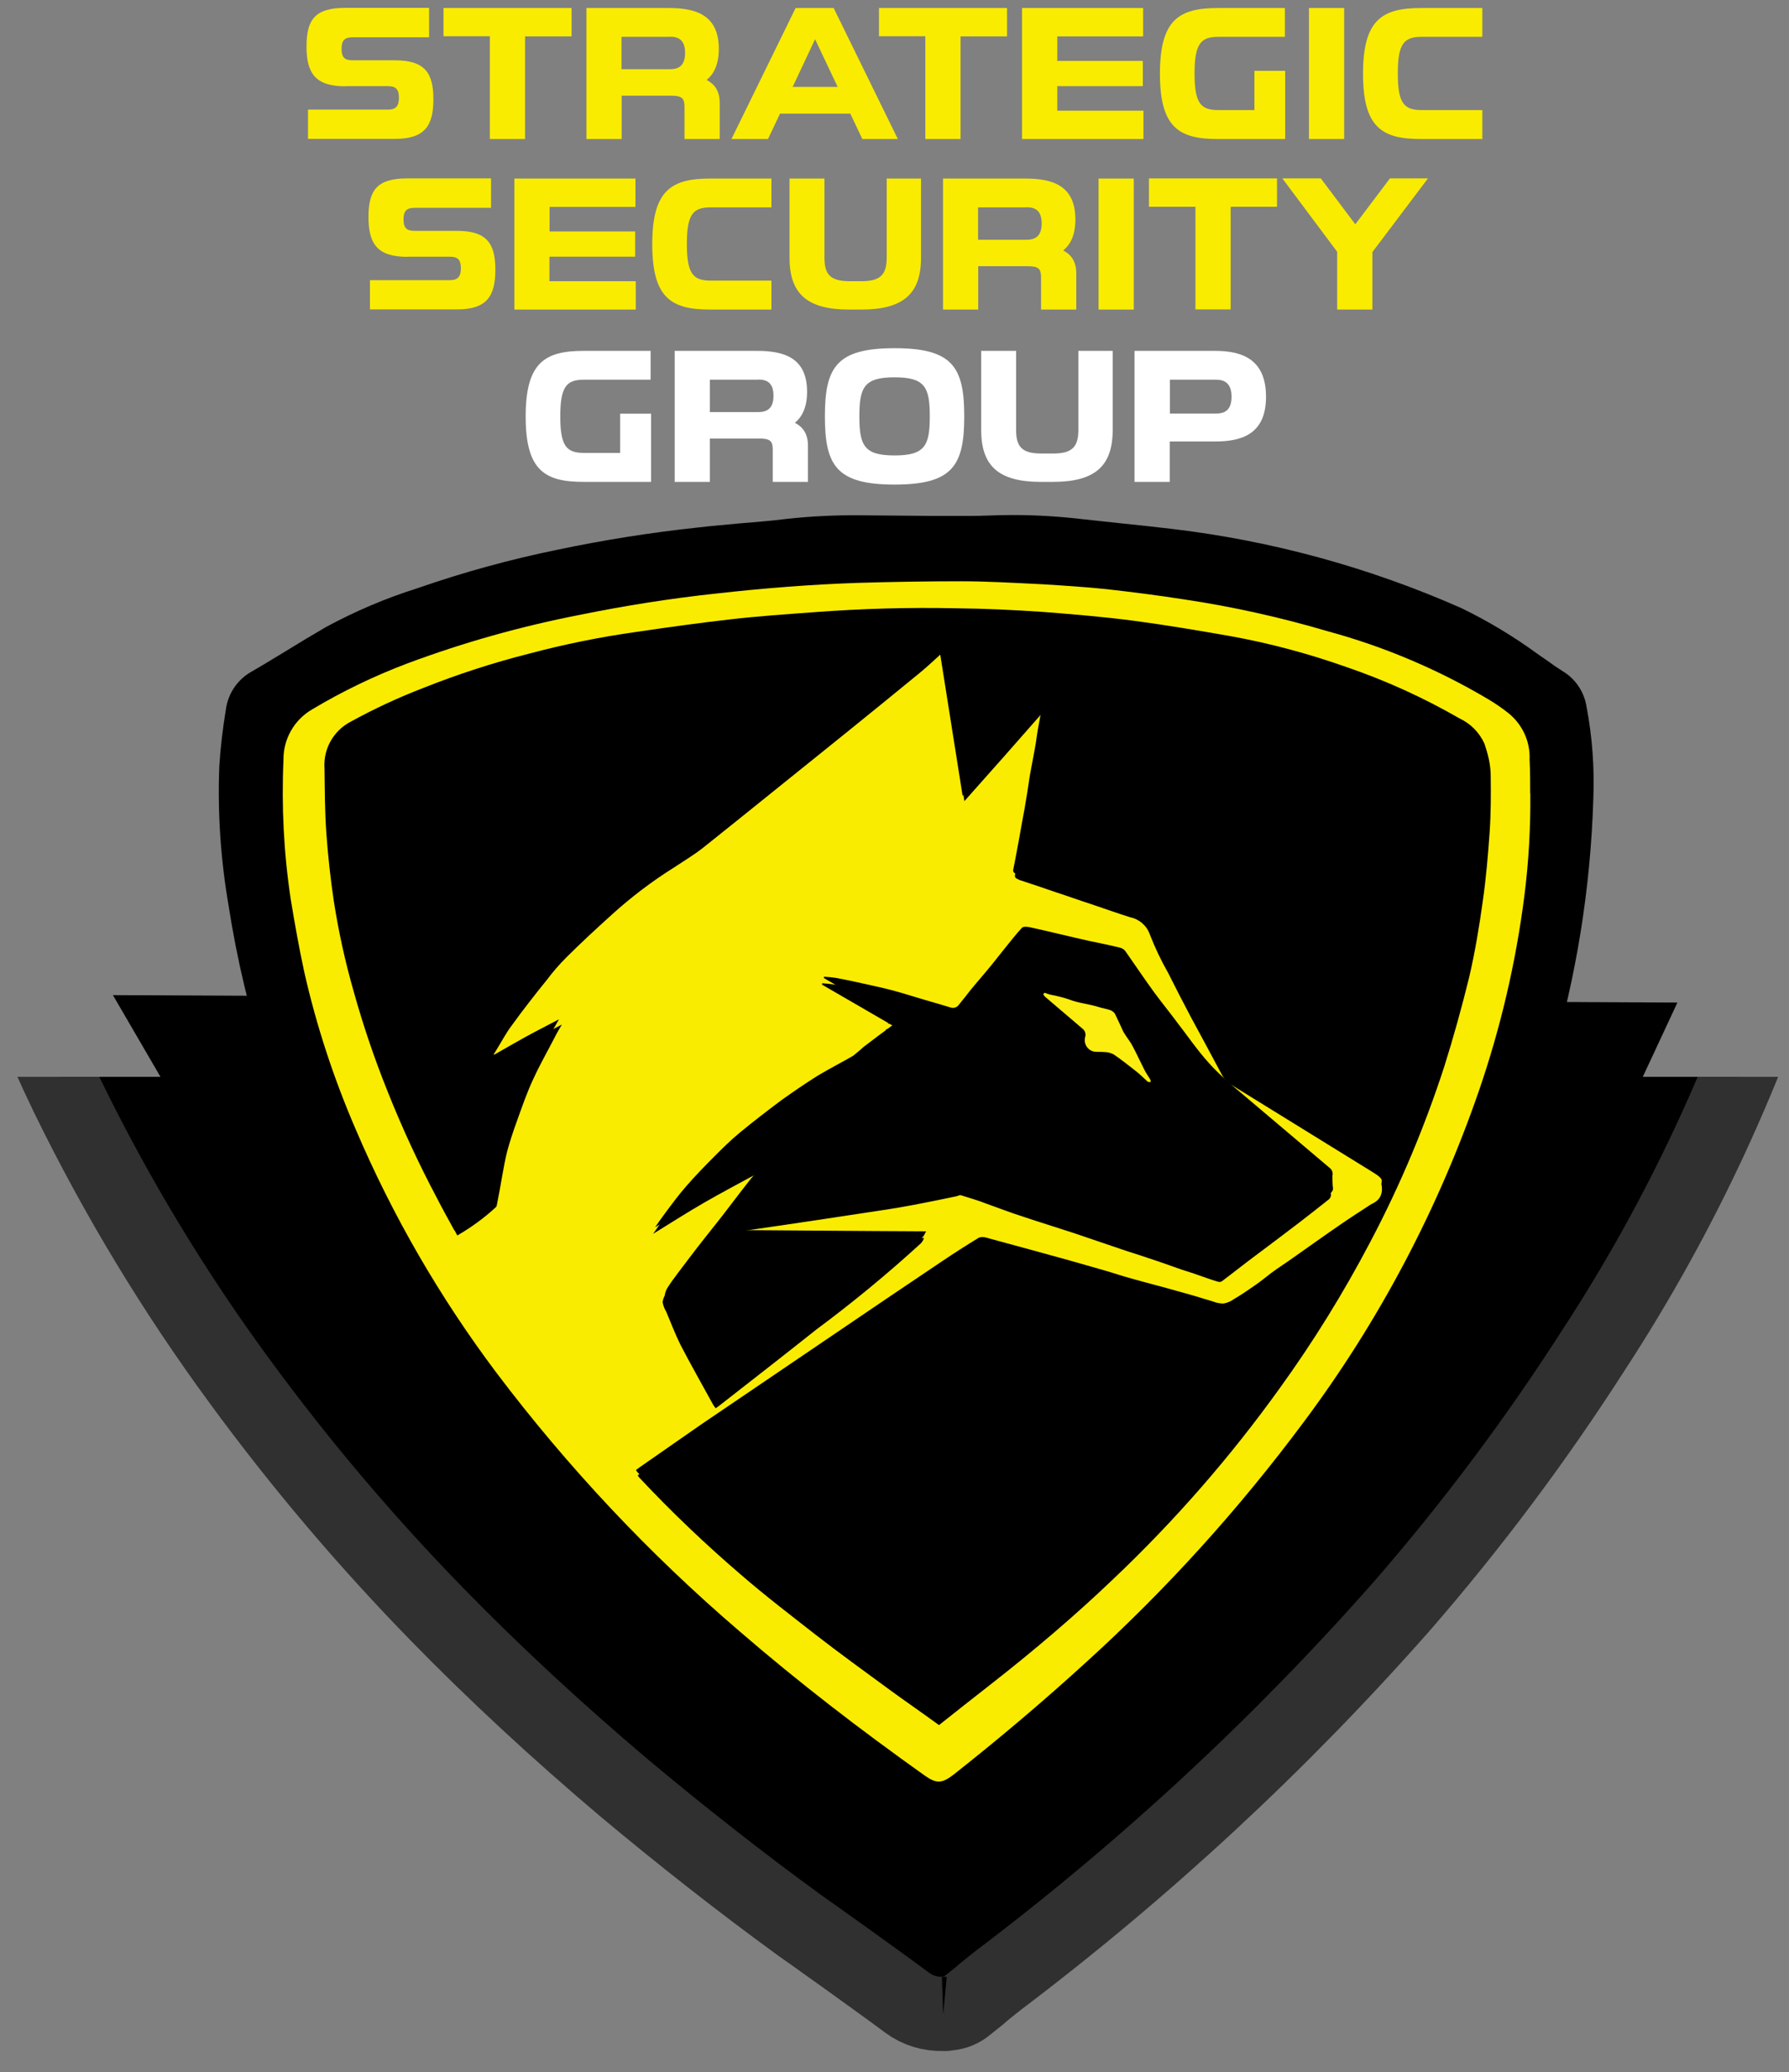
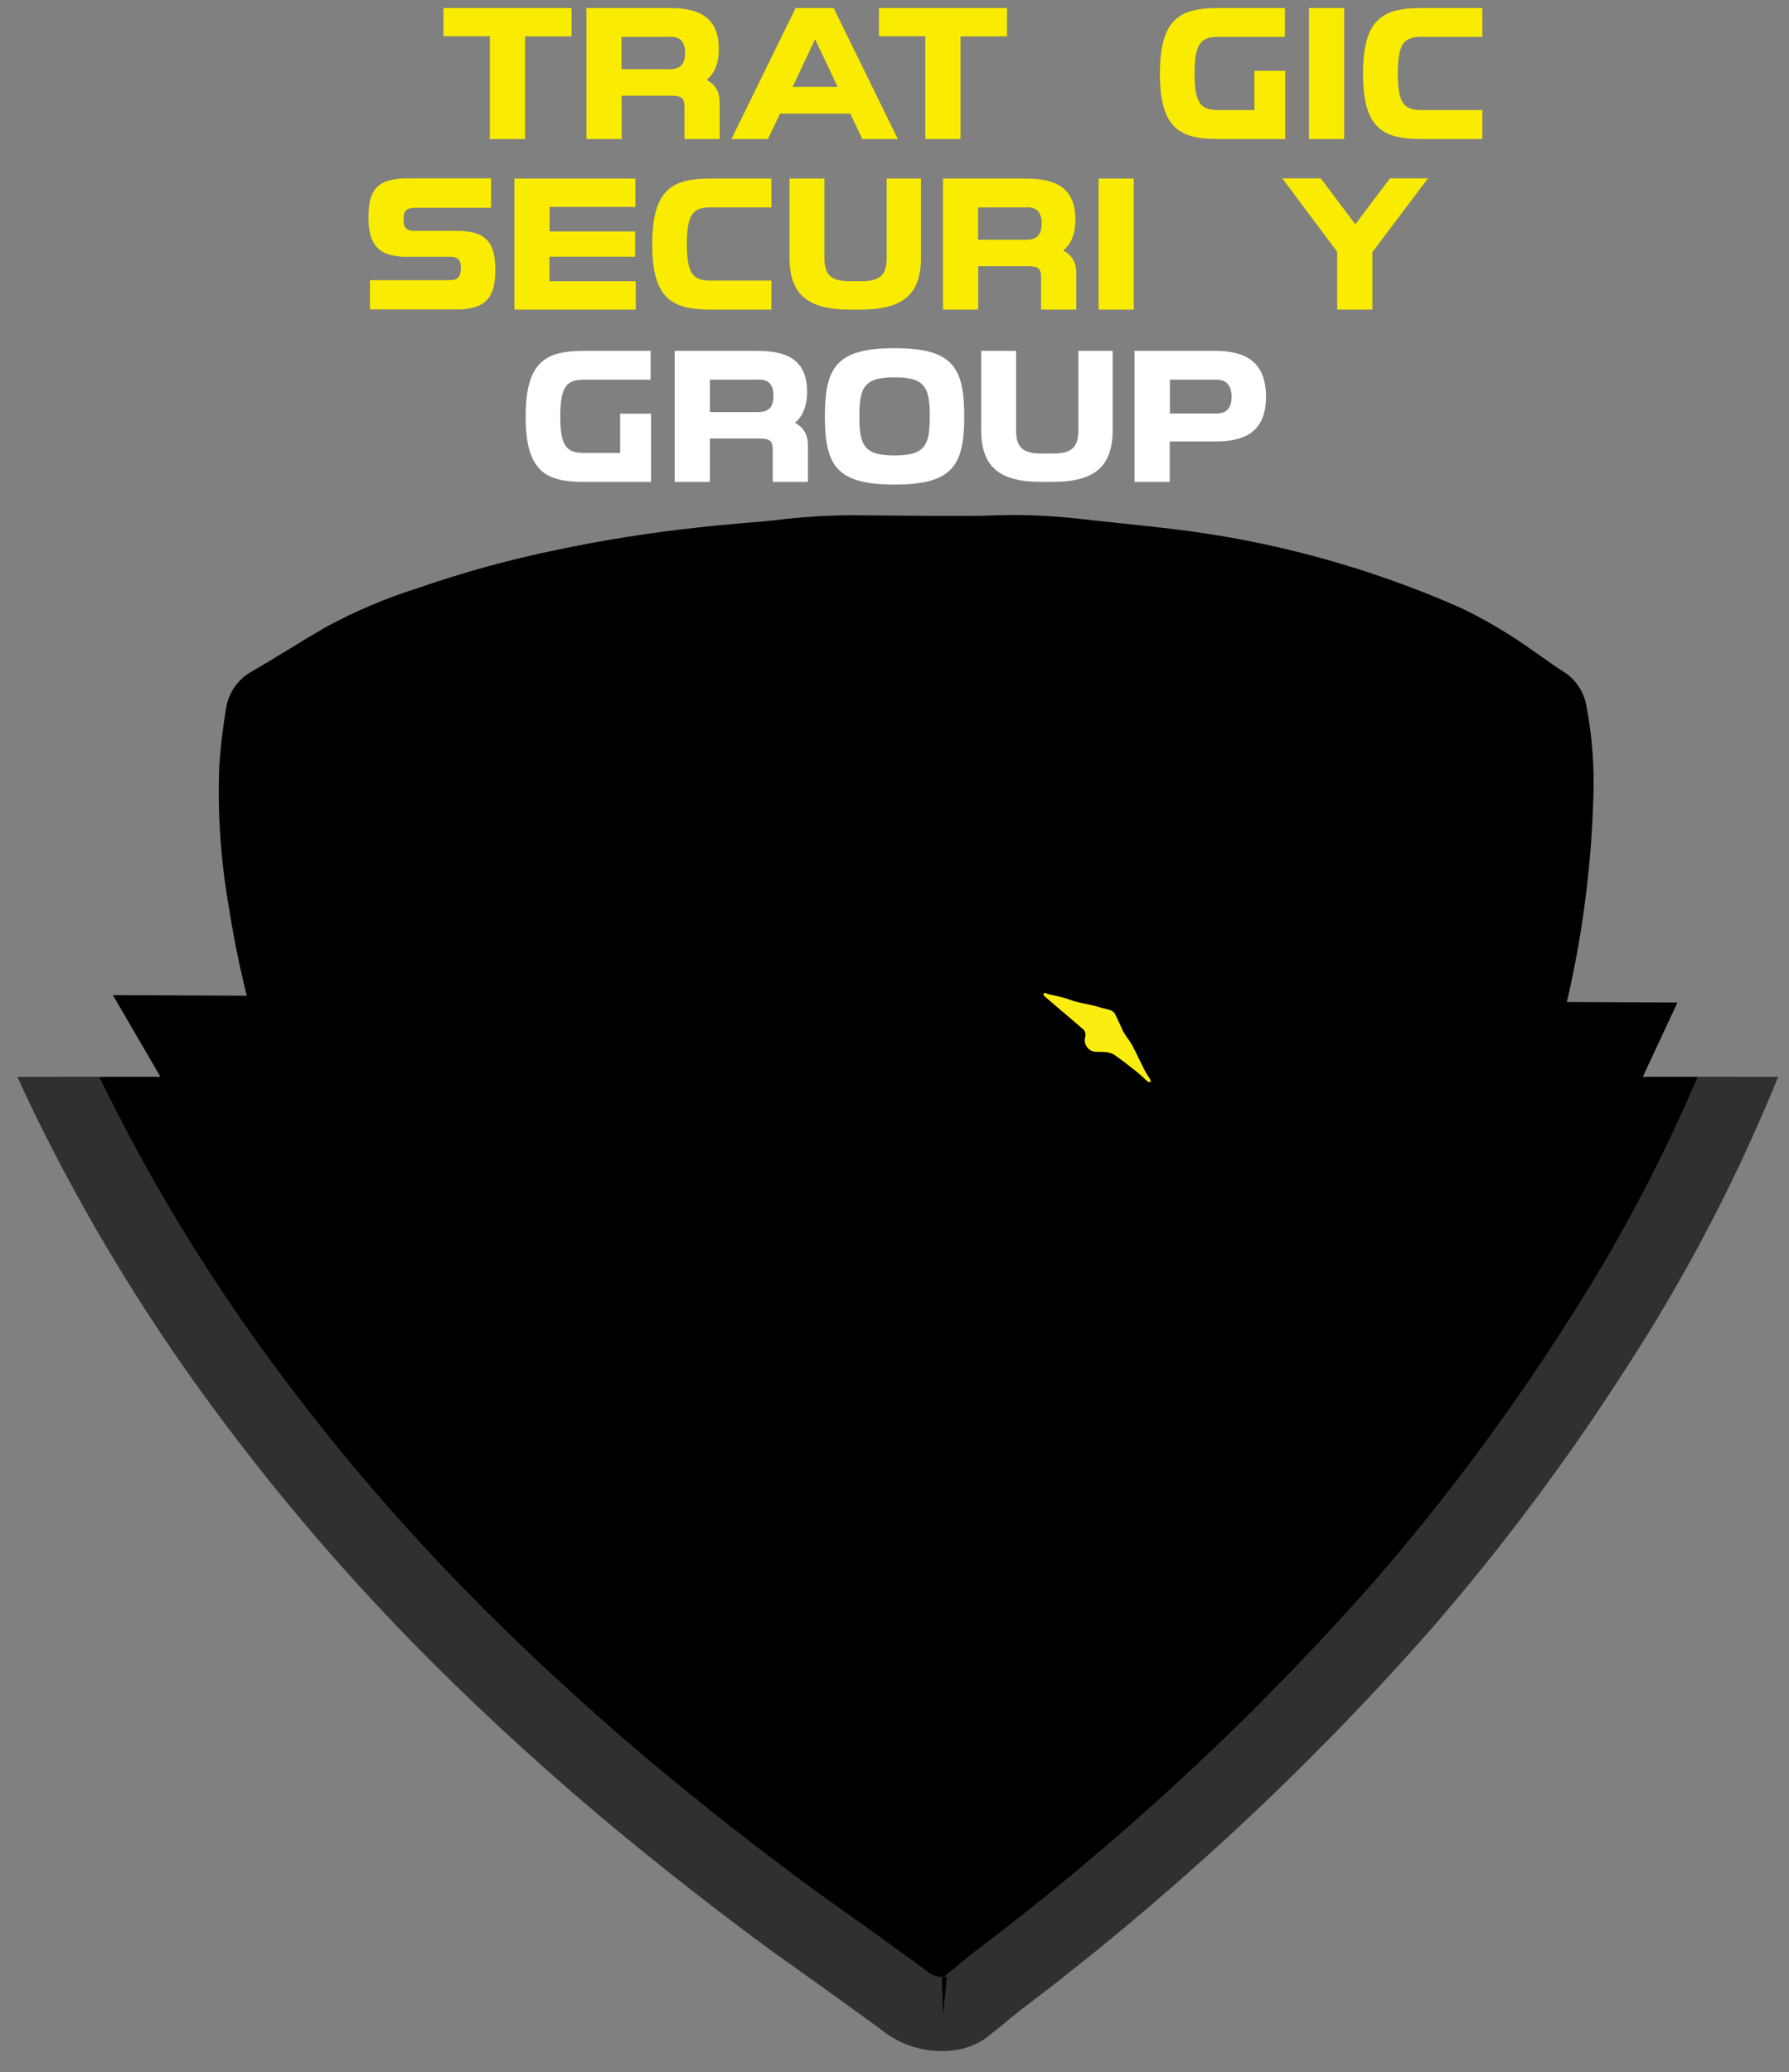
<svg xmlns="http://www.w3.org/2000/svg" id="Group_619" version="1.1" viewBox="0 0 120.41 139.49">
  <rect x="0" y="0" width="120.41" height="139.49" fill="#808080" stroke="none" />
  <defs>
    <clipPath id="clippath">
      <polygon points=".7 72.49 10.8 72.49 7.6 66.99 112.9 67.49 110.57 72.49 119.7 72.49 119.7 139.49 .7 139.49 .7 72.49" style="fill: none;" />
    </clipPath>
  </defs>
  <g id="Group_616">
    <g style="clip-path: url(#clippath);">
      <g id="Mask_Group_48">
        <path id="Path_7048" d="M63.48,135.57c-.87.03-1.72-.23-2.42-.75-1.46-1.09-2.95-2.14-4.41-3.2-.93-.65-1.86-1.34-2.8-1.99-4.01-2.92-8.01-6.06-11.9-9.32-4.44-3.76-8.67-7.67-12.52-11.62-4.79-4.91-9.23-10.15-13.28-15.68-4.43-6.03-8.31-12.45-11.59-19.17-1.91-3.95-3.56-8.02-4.94-12.18-1.65-4.98-2.87-10.1-3.67-15.28-.75-4.33-1.04-8.72-.87-13.11.12-1.79.33-3.57.62-5.34.2-1.54,1.12-2.89,2.48-3.63,1.09-.62,2.17-1.3,3.26-1.96,1.21-.75,2.48-1.52,3.73-2.24,2.75-1.49,5.65-2.72,8.64-3.66,4.32-1.51,8.75-2.72,13.23-3.63,4.39-.93,8.83-1.63,13.29-2.11,1.27-.16,2.58-.25,3.85-.37,1.49-.12,3.01-.25,4.53-.44,2.33-.25,4.67-.37,7.02-.34,1.12,0,2.2.03,3.29.03h.03c1.06,0,2.14.03,3.2.03h3.58c.68,0,1.27,0,1.8-.03.81-.03,1.61-.06,2.42-.06,2.25,0,4.5.13,6.74.4,1.12.12,2.27.25,3.39.37,1.58.15,3.26.34,4.88.53,9.46,1.11,18.69,3.63,27.4,7.49,2.52,1.23,4.93,2.67,7.21,4.32.25.19.53.37.78.53.56.4,1.09.78,1.65,1.12,1.19.73,2.01,1.94,2.24,3.32.54,2.87.76,5.78.65,8.7-.26,8.45-1.61,16.84-4.01,24.94-3.13,10.51-7.76,20.52-13.76,29.7-3.86,6.02-8.15,11.75-12.83,17.14-8.19,9.3-17.3,17.75-27.18,25.22-.43.34-.87.68-1.3,1.06-.28.22-.53.43-.81.65-.35.31-.8.5-1.27.53-.11.03-.23.04-.34.03" style="stroke: #303030; stroke-width: 5px;" />
      </g>
    </g>
    <g id="Group_618">
      <g id="Group_4">
        <path id="Path_6" d="M63.48,124.44c-.62.02-1.23-.17-1.73-.53-1.04-.77-2.1-1.53-3.14-2.28-.66-.46-1.33-.95-1.99-1.42-2.85-2.08-5.71-4.31-8.47-6.64-3.16-2.68-6.17-5.46-8.92-8.27-3.41-3.5-6.58-7.23-9.47-11.17-3.15-4.29-5.91-8.86-8.25-13.65-1.36-2.81-2.53-5.71-3.52-8.67-1.17-3.55-2.04-7.19-2.61-10.88-.53-3.08-.74-6.21-.62-9.34.08-1.27.23-2.54.44-3.81.14-1.1.8-2.06,1.77-2.59.77-.44,1.55-.93,2.32-1.39.86-.53,1.77-1.08,2.65-1.59,1.96-1.06,4.02-1.94,6.15-2.61,3.08-1.07,6.23-1.94,9.42-2.59,3.13-.66,6.29-1.16,9.47-1.5.91-.11,1.84-.18,2.74-.27,1.06-.09,2.15-.17,3.23-.31,1.66-.18,3.33-.26,5-.24.8,0,1.57.02,2.35.02h.02c.75,0,1.53.02,2.28.02h2.54c.49,0,.91,0,1.28-.02.58-.02,1.15-.04,1.73-.04,1.6,0,3.21.1,4.8.29l2.41.26c1.13.11,2.32.25,3.47.38,6.73.79,13.31,2.59,19.51,5.33,1.8.87,3.51,1.9,5.13,3.08.18.13.38.27.55.38.4.29.77.55,1.17.8.85.52,1.43,1.38,1.59,2.37.39,2.04.54,4.12.46,6.19-.18,6.02-1.14,11.99-2.85,17.76-2.23,7.49-5.53,14.61-9.8,21.15-2.75,4.29-5.8,8.37-9.14,12.21-5.84,6.62-12.32,12.64-19.36,17.96-.31.24-.62.49-.93.75-.2.15-.38.31-.58.46-.25.22-.57.35-.91.38-.08.02-.16.03-.24.02" />
-         <path id="Path_7" d="M63,35.85c1.17,0,2.35.04,3.52,0,2.12-.08,4.24,0,6.34.25,1.95.22,3.92.38,5.89.64,6.62.76,13.09,2.53,19.18,5.24,1.74.85,3.39,1.85,4.96,2.99.6.4,1.17.84,1.77,1.22.58.35.97.94,1.07,1.61.37,1.96.52,3.96.44,5.95-.18,5.92-1.12,11.8-2.81,17.48-2.21,7.38-5.47,14.4-9.67,20.86-2.71,4.24-5.74,8.28-9.05,12.08-5.79,6.56-12.21,12.52-19.18,17.81-.51.4-1,.82-1.5,1.22-.07.04-.15.13-.22.13-.45.07-.91-.03-1.28-.29-1.69-1.26-3.43-2.46-5.14-3.69-2.88-2.1-5.68-4.3-8.41-6.59-3.08-2.59-6.02-5.32-8.83-8.21-3.38-3.46-6.51-7.16-9.38-11.06-3.14-4.22-5.87-8.72-8.16-13.45-1.34-2.77-2.49-5.62-3.45-8.54-1.15-3.49-2.01-7.07-2.57-10.71-.52-3-.72-6.05-.62-9.09.07-1.28.24-2.5.42-3.74.09-.75.55-1.42,1.22-1.77,1.66-.97,3.3-2.01,4.96-2.99,1.9-1.03,3.89-1.87,5.95-2.52,3.04-1.05,6.14-1.91,9.29-2.57,3.1-.66,6.22-1.13,9.38-1.48,1.99-.22,3.98-.33,5.97-.57,3.3-.25,6.61-.32,9.91-.2M103.13,52.98c0-.75.02-1.5,0-2.28.03-1.21-.5-2.36-1.44-3.12-.43-.33-.88-.64-1.35-.93-3.38-2-7.01-3.54-10.8-4.58-3.18-.92-6.42-1.64-9.69-2.15-1.75-.27-3.47-.51-5.22-.69-1.44-.15-2.9-.27-4.34-.33-1.81-.09-3.63-.2-5.46-.2-2.35-.02-4.67.04-7.01.11-3.14.09-6.28.35-9.4.71-3.1.35-6.17.82-9.23,1.44-3.96.76-7.84,1.85-11.61,3.27-2.23.84-4.37,1.88-6.42,3.1-1.21.69-1.94,1.99-1.92,3.38-.14,3.14.03,6.29.49,9.4.27,1.64.55,3.27.91,4.89.83,3.62,1.98,7.15,3.45,10.55,2.49,5.83,5.68,11.35,9.49,16.42,4.8,6.37,10.28,12.2,16.35,17.39,3.98,3.45,8.16,6.66,12.45,9.71.8.57,1.17.55,1.97-.07,3.05-2.41,6.04-4.91,8.89-7.54,5.39-4.9,10.3-10.32,14.65-16.17,5.04-6.78,9.02-14.3,11.79-22.28,1.47-4.27,2.5-8.68,3.07-13.16.29-2.28.42-4.58.38-6.88" />
-         <path id="Path_8" d="M103,53.42c.02,2.3-.11,4.6-.4,6.88-.57,4.48-1.6,8.89-3.07,13.16-2.76,7.99-6.73,15.51-11.79,22.28-4.35,5.85-9.25,11.27-14.65,16.17-2.88,2.63-5.84,5.13-8.89,7.54-.8.62-1.17.64-1.97.07-4.29-3.05-8.47-6.26-12.46-9.71-6.06-5.19-11.54-11.02-16.35-17.39-3.81-5.07-7-10.58-9.49-16.42-1.47-3.41-2.63-6.94-3.45-10.56-.35-1.62-.64-3.25-.91-4.89-.47-3.11-.63-6.26-.49-9.4-.02-1.39.72-2.69,1.92-3.39,2.04-1.22,4.19-2.26,6.42-3.1,3.77-1.41,7.66-2.5,11.61-3.27,3.05-.62,6.13-1.11,9.23-1.44,3.12-.35,6.26-.6,9.4-.71,2.35-.07,4.67-.11,7.01-.11,1.81,0,3.63.11,5.46.2,1.44.09,2.9.18,4.34.33,1.75.2,3.5.42,5.22.69,3.28.49,6.51,1.21,9.69,2.15,3.79,1.03,7.42,2.57,10.8,4.58.47.28.92.59,1.35.93.94.76,1.47,1.91,1.42,3.12.04.77.04,1.53.04,2.28M33.2,71c.06-.07.11-.14.15-.22.38-.6.69-1.22,1.11-1.77.75-1.04,1.55-2.06,2.35-3.05.39-.52.82-1.02,1.28-1.48,1-1,2.03-1.95,3.08-2.9,1.29-1.17,2.68-2.23,4.16-3.16.66-.44,1.37-.86,1.99-1.35,3.25-2.59,6.46-5.2,9.69-7.79,1.64-1.33,3.25-2.63,4.89-3.98.49-.4.93-.82,1.44-1.28.53,3.32,1.04,6.59,1.57,9.91,1.79-2.01,3.52-3.96,5.24-5.93.02.02.04.04.07.04,0,.07,0,.14-.02.2-.07.35-.13.73-.2,1.08-.07.47-.13.93-.22,1.39-.11.62-.24,1.26-.35,1.88-.13.73-.24,1.48-.35,2.21-.15.93-.33,1.86-.51,2.79-.09.44-.2.91-.26,1.35-.01.08.03.16.11.2.11.06.23.12.35.15.8.26,1.59.53,2.37.8.75.24,1.48.51,2.23.75.91.31,1.79.62,2.7.91.6.12,1.1.55,1.31,1.13.35.9.76,1.77,1.24,2.61.51,1.02,1.02,2.01,1.55,3.01.69,1.28,1.39,2.57,2.08,3.87.16.3.41.55.71.71,3.12,1.92,6.22,3.85,9.34,5.77.46.29.93.53.8,1.19,0,.04.02.09.02.15q.11.84-.62,1.19l-.13.07c-.69.44-1.37.88-2.04,1.35l-3.12,2.19c-.51.35-1.04.71-1.55,1.08-.38.26-.73.55-1.08.82-.46.33-.93.62-1.42.93-.2.15-.44.24-.69.29-.23,0-.47-.05-.69-.13-.82-.22-1.61-.46-2.43-.71-1.02-.29-2.06-.55-3.07-.84-.64-.18-1.26-.38-1.9-.57-1.55-.44-3.12-.86-4.67-1.31-1.08-.31-2.17-.6-3.27-.89-.14-.05-.3-.04-.44.02-.84.51-1.66,1.04-2.48,1.59-1.26.84-2.5,1.68-3.74,2.52-4.17,2.83-8.32,5.64-12.48,8.47-1.28.89-2.57,1.79-3.85,2.68-.18.13-.35.24-.53.38.03.04.06.09.09.13,2.16,2.31,4.45,4.49,6.85,6.55,1.64,1.42,3.34,2.72,5.04,4.05,1.57,1.22,3.19,2.39,4.78,3.56,1.17.86,2.37,1.68,3.52,2.52,1.17-.93,2.35-1.86,3.54-2.79,2.85-2.23,5.62-4.58,8.23-7.08,4.11-3.9,7.84-8.18,11.15-12.79,2.27-3.14,4.31-6.44,6.11-9.87,2-3.79,3.66-7.74,4.98-11.81.62-1.97,1.17-3.96,1.66-5.95.4-1.7.69-3.45.93-5.18.22-1.53.35-3.08.46-4.62.09-1.31.09-2.63.07-3.94-.02-.57-.13-1.14-.31-1.68-.32-.76-.92-1.37-1.68-1.7-2.41-1.4-4.95-2.56-7.59-3.45-2.54-.89-5.14-1.59-7.79-2.08-2.17-.4-4.34-.75-6.53-1.04-2.04-.26-4.11-.47-6.17-.6-1.9-.13-3.83-.2-5.75-.24-3.19-.04-6.39.02-9.58.26-1.9.16-3.81.29-5.71.49-2.1.24-4.2.53-6.28.84-2.42.36-4.82.85-7.19,1.46-2.39.6-4.74,1.36-7.03,2.28-1.68.67-3.32,1.43-4.91,2.28-1.16.6-1.86,1.84-1.77,3.14.02,1.48.02,2.97.13,4.45s.26,2.97.49,4.45c.32,2.08.77,4.13,1.35,6.15.64,2.3,1.41,4.56,2.3,6.77.98,2.43,2.08,4.81,3.3,7.12.38.71.77,1.42,1.17,2.17.93-.54,1.8-1.17,2.59-1.9.04-.04.06-.1.07-.15.13-.64.24-1.26.35-1.9.11-.58.2-1.15.35-1.73.18-.66.4-1.33.64-1.99.35-.97.69-1.97,1.13-2.9.47-1.02,1.02-1.97,1.53-2.97.11-.2.22-.4.38-.66-.8.42-1.53.8-2.26,1.19-.66.35-1.33.75-1.99,1.13-.13.09-.22.07-.26-.09,0-.08-.03-.15-.07-.22M47.95,83.26v-.09c.07-.02.15-.02.22-.04,1.48-.22,2.97-.42,4.42-.64,1.79-.26,3.56-.53,5.33-.8,1.19-.18,2.39-.35,3.58-.58.97-.18,1.92-.38,2.88-.58.09-.02.2-.09.29-.07.57.18,1.17.35,1.75.58.82.29,1.61.6,2.43.86,1.13.38,2.28.73,3.43,1.11l3.12,1.06c.62.22,1.26.4,1.88.62.75.24,1.48.51,2.23.77.38.13.77.24,1.15.38.44.15.86.31,1.31.44.09.03.18.02.26-.02.8-.6,1.57-1.22,2.37-1.81.97-.73,1.95-1.46,2.9-2.19.66-.51,1.31-1.02,1.95-1.53.07-.07.12-.16.13-.26,0-.29-.07-.6-.04-.88.05-.2-.03-.41-.2-.53-2.08-1.75-4.14-3.47-6.19-5.24-.55-.47-1.11-.97-1.61-1.48-.41-.43-.79-.88-1.15-1.35-.4-.51-.77-1.04-1.17-1.55-.57-.75-1.17-1.48-1.7-2.23-.64-.91-1.26-1.81-1.9-2.72-.09-.12-.21-.2-.35-.24-.71-.18-1.42-.31-2.1-.47-1.33-.31-2.63-.62-3.94-.91-.18-.04-.46-.09-.57.02-.4.42-.77.91-1.13,1.35-.29.35-.57.73-.86,1.08-.49.6-1,1.17-1.48,1.77-.26.31-.51.64-.77.97-.1.18-.31.26-.51.22-.55-.15-1.11-.33-1.66-.49-.77-.22-1.55-.49-2.35-.69-.75-.2-1.53-.35-2.3-.53-.47-.11-.93-.2-1.42-.29-.29-.04-.55-.07-.84-.09,0,.03,0,.06-.02.09l5.04,2.92s-.02.07-.02.09h-.71v.05c.09.02.18.07.33.11-.69.51-1.33,1-1.97,1.48-.23.21-.46.41-.71.6-.77.47-1.59.86-2.37,1.33-.84.51-1.66,1.06-2.43,1.64-.95.71-1.9,1.44-2.81,2.19-.61.5-1.19,1.04-1.73,1.61-.64.64-1.28,1.31-1.88,1.99-.51.6-.95,1.22-1.44,1.84-.22.29-.42.58-.66.93,1.22-.75,2.32-1.46,3.47-2.12s2.32-1.28,3.5-1.92c.02.02.04.07.07.09-.2.22-.38.44-.58.66-.47.6-.93,1.22-1.42,1.84-.6.75-1.19,1.5-1.77,2.26l-1.73,2.26c-.22.31-.47.6-.66.93-.13.18-.22.38-.24.6.04.23.12.45.24.64.31.73.6,1.5.95,2.21.71,1.37,1.48,2.72,2.23,4.09.04.07.09.11.15.2.13-.09.22-.15.33-.24,2.15-1.68,4.31-3.36,6.46-5.07,2.44-1.81,4.79-3.75,7.03-5.8.09-.1.16-.22.2-.35-4.82,0-9.53-.04-14.25-.07" style="fill: #f9ec00;" />
+         <path id="Path_7" d="M63,35.85M103.13,52.98c0-.75.02-1.5,0-2.28.03-1.21-.5-2.36-1.44-3.12-.43-.33-.88-.64-1.35-.93-3.38-2-7.01-3.54-10.8-4.58-3.18-.92-6.42-1.64-9.69-2.15-1.75-.27-3.47-.51-5.22-.69-1.44-.15-2.9-.27-4.34-.33-1.81-.09-3.63-.2-5.46-.2-2.35-.02-4.67.04-7.01.11-3.14.09-6.28.35-9.4.71-3.1.35-6.17.82-9.23,1.44-3.96.76-7.84,1.85-11.61,3.27-2.23.84-4.37,1.88-6.42,3.1-1.21.69-1.94,1.99-1.92,3.38-.14,3.14.03,6.29.49,9.4.27,1.64.55,3.27.91,4.89.83,3.62,1.98,7.15,3.45,10.55,2.49,5.83,5.68,11.35,9.49,16.42,4.8,6.37,10.28,12.2,16.35,17.39,3.98,3.45,8.16,6.66,12.45,9.71.8.57,1.17.55,1.97-.07,3.05-2.41,6.04-4.91,8.89-7.54,5.39-4.9,10.3-10.32,14.65-16.17,5.04-6.78,9.02-14.3,11.79-22.28,1.47-4.27,2.5-8.68,3.07-13.16.29-2.28.42-4.58.38-6.88" />
        <path id="Path_9" d="M33.02,70.65c.02.07.07.13.09.2.04.15.13.18.26.09.66-.38,1.31-.75,1.99-1.13.73-.4,1.46-.77,2.26-1.19-.15.26-.26.47-.38.66-.51,1-1.06,1.95-1.53,2.97-.42.95-.77,1.92-1.13,2.9-.24.66-.47,1.33-.64,1.99-.15.57-.24,1.15-.35,1.73-.13.64-.24,1.26-.35,1.9-.02.04-.04.11-.07.15-.79.73-1.66,1.37-2.59,1.9-.4-.73-.8-1.44-1.17-2.17-1.23-2.31-2.33-4.69-3.3-7.12-.89-2.21-1.66-4.47-2.3-6.77-.58-2.02-1.03-4.07-1.35-6.15-.22-1.48-.38-2.97-.49-4.45s-.11-2.96-.13-4.44c-.09-1.31.61-2.54,1.77-3.14,1.58-.87,3.22-1.63,4.91-2.28,2.31-.92,4.69-1.69,7.1-2.3,2.37-.63,4.78-1.12,7.21-1.46,2.1-.31,4.18-.6,6.28-.84,1.9-.22,3.81-.35,5.71-.49,3.19-.24,6.37-.33,9.58-.26,1.93.02,3.83.11,5.75.24,2.06.16,4.11.33,6.17.6,2.19.29,4.36.66,6.53,1.04,2.65.48,5.25,1.18,7.79,2.08,2.63.9,5.18,2.06,7.59,3.45.75.35,1.34.95,1.68,1.7.18.54.28,1.11.31,1.68.02,1.31.02,2.63-.07,3.94-.09,1.55-.24,3.1-.46,4.62-.24,1.73-.53,3.47-.93,5.18-.46,2.01-1.02,4-1.66,5.95-1.31,4.07-2.98,8.03-4.98,11.81-1.8,3.43-3.84,6.73-6.11,9.87-3.31,4.6-7.04,8.88-11.15,12.79-2.63,2.48-5.4,4.85-8.23,7.08-1.19.93-2.37,1.88-3.54,2.79-1.17-.84-2.37-1.66-3.52-2.52-1.61-1.17-3.21-2.35-4.78-3.56-1.7-1.33-3.41-2.63-5.04-4.05-2.39-2.06-4.68-4.24-6.86-6.55-.03-.04-.06-.09-.09-.13.18-.13.35-.26.53-.38,1.28-.89,2.57-1.79,3.85-2.68,4.16-2.83,8.32-5.64,12.48-8.47,1.24-.84,2.5-1.68,3.74-2.52.82-.55,1.64-1.08,2.48-1.59.14-.05.3-.06.44-.02,1.08.29,2.19.6,3.27.89,1.55.42,3.12.86,4.67,1.31.64.18,1.26.4,1.9.57,1.02.29,2.06.55,3.07.84.82.22,1.61.46,2.43.71.22.09.45.13.69.13.25-.04.48-.14.69-.29.49-.29.95-.6,1.42-.93.38-.26.73-.55,1.08-.82.51-.38,1.04-.71,1.55-1.08,1.04-.73,2.08-1.48,3.12-2.19.66-.46,1.37-.91,2.04-1.35l.13-.07q.73-.35.62-1.19s-.04-.11-.02-.15c.11-.66-.33-.91-.8-1.19-3.12-1.9-6.22-3.85-9.34-5.77-.29-.17-.54-.42-.71-.71-.69-1.28-1.39-2.57-2.08-3.87-.53-1-1.04-2.01-1.55-3.01-.47-.84-.88-1.72-1.24-2.61-.2-.58-.7-1.01-1.31-1.13-.91-.29-1.81-.6-2.7-.91-.75-.24-1.48-.51-2.23-.75-.8-.26-1.59-.53-2.37-.8-.12-.04-.24-.09-.35-.15-.07-.04-.13-.15-.11-.2.09-.44.18-.91.26-1.35.18-.93.33-1.86.51-2.79.13-.73.24-1.48.35-2.21.11-.62.24-1.26.35-1.88.09-.47.13-.93.22-1.39.07-.35.13-.73.2-1.08.02-.07,0-.13.02-.2-.02-.02-.04-.04-.07-.04-1.73,1.97-3.47,3.92-5.24,5.93-.53-3.34-1.04-6.59-1.57-9.91-.51.47-.97.89-1.44,1.28-1.61,1.33-3.25,2.65-4.89,3.98-3.23,2.61-6.46,5.21-9.69,7.81-.62.51-1.33.91-1.99,1.35-1.47.94-2.86,2-4.16,3.16-1.04.95-2.06,1.92-3.08,2.9-.46.47-.89.96-1.28,1.48-.8,1.02-1.59,2.01-2.35,3.05-.42.55-.73,1.17-1.11,1.77-.1.07-.19.15-.26.24" />
        <path id="Path_10" d="M48.11,82.8c4.71.02,9.43.07,14.23.09-.09.13-.13.26-.2.35-2.24,2.05-4.59,3.99-7.04,5.8-2.15,1.7-4.29,3.38-6.46,5.07-.11.09-.2.15-.33.24-.07-.09-.11-.13-.15-.2-.75-1.37-1.53-2.72-2.23-4.09-.38-.71-.64-1.48-.95-2.21-.12-.2-.2-.42-.24-.64.03-.22.11-.42.24-.6.2-.33.44-.62.66-.93.57-.75,1.13-1.5,1.73-2.26s1.2-1.5,1.77-2.26c.46-.6.93-1.22,1.42-1.84.18-.22.38-.44.57-.66-.02-.02-.04-.07-.07-.09-1.17.64-2.35,1.26-3.5,1.93s-2.26,1.39-3.47,2.12c.24-.35.44-.64.66-.93.46-.62.93-1.26,1.44-1.84.6-.69,1.24-1.35,1.88-1.99.55-.55,1.11-1.11,1.73-1.62.91-.75,1.86-1.48,2.81-2.19.8-.57,1.62-1.13,2.43-1.64.77-.46,1.59-.88,2.37-1.33.25-.19.48-.39.71-.6.64-.49,1.28-.97,1.97-1.48-.11-.04-.22-.08-.33-.11v-.04h.71l.02-.09-5.04-2.92s0-.06.02-.09c.29.02.55.04.84.09.46.09.95.18,1.42.29.77.18,1.55.33,2.3.53.77.2,1.55.46,2.35.69.55.15,1.11.33,1.66.49.2.04.4-.05.51-.22.26-.31.51-.64.77-.97.49-.6,1-1.17,1.48-1.77.29-.35.57-.73.86-1.08.38-.46.73-.93,1.13-1.35.09-.09.38-.07.57-.02,1.33.29,2.63.62,3.94.91.71.15,1.42.29,2.1.46.14.04.27.12.35.24.64.91,1.26,1.84,1.9,2.72.55.75,1.15,1.48,1.7,2.23.4.51.77,1.04,1.17,1.55.36.47.74.92,1.15,1.35.51.52,1.05,1.02,1.62,1.48,2.06,1.75,4.14,3.5,6.19,5.24.17.12.25.33.2.53,0,.3,0,.59.04.88,0,.1-.06.2-.13.26-.64.51-1.28,1.02-1.95,1.53-.97.73-1.95,1.46-2.9,2.19-.8.6-1.57,1.22-2.37,1.81-.08.04-.18.05-.26.02-.44-.13-.86-.31-1.3-.44-.38-.13-.77-.24-1.15-.38-.75-.24-1.48-.51-2.23-.77-.62-.22-1.26-.4-1.88-.62l-3.12-1.06c-1.15-.38-2.28-.73-3.43-1.11-.82-.26-1.62-.6-2.43-.86-.57-.2-1.15-.4-1.75-.57-.09-.02-.18.04-.29.07-.95.2-1.93.4-2.88.57-1.2.2-2.39.4-3.58.57-1.77.26-3.56.53-5.33.8-1.48.22-2.94.42-4.43.64-.08,0-.15.02-.22.04.02.02.02.04.02.07M70.31,66.83l-.07.07c.04.07.07.15.13.2.84.73,1.68,1.44,2.52,2.15.16.13.23.35.18.55-.13.41.1.84.51.97.04.01.09.02.13.03.2.02.42,0,.62.02.22,0,.44.06.64.15.51.35,1,.73,1.48,1.11.29.22.53.49.82.73.04.04.13.02.2.04,0-.06,0-.12-.02-.18-.13-.22-.29-.44-.4-.66-.27-.51-.49-1.04-.77-1.55-.2-.35-.46-.64-.64-1-.22-.4-.38-.82-.57-1.22-.08-.11-.18-.2-.31-.24-.26-.09-.55-.13-.82-.22-.64-.2-1.3-.24-1.93-.49-.42-.13-.85-.24-1.28-.33-.14-.03-.29-.07-.42-.13" />
        <path id="Path_11" d="M70.32,66.83c.12.05.25.1.38.13.44.08.86.19,1.28.33.62.24,1.28.29,1.93.49.27.09.55.13.82.22.13.05.23.13.31.24.2.4.38.82.57,1.22.2.35.46.64.64,1,.27.51.51,1.04.77,1.55.11.22.27.44.4.66.02.06.03.12.02.18-.07-.02-.15,0-.2-.04-.27-.24-.53-.51-.82-.73-.49-.38-.97-.77-1.48-1.11-.2-.1-.42-.15-.64-.15-.2-.02-.42,0-.62-.02-.43-.06-.73-.47-.66-.9,0-.04.01-.07.02-.1.06-.2-.01-.42-.18-.55-.84-.71-1.68-1.44-2.52-2.15-.07-.04-.09-.13-.13-.2.04-.01.08-.03.11-.07" style="fill: #fbed10;" />
      </g>
    </g>
  </g>
  <g>
    <g>
-       <path d="M23.24,5.81c-2,0-2.61-.87-2.61-2.67s.55-2.61,2.61-2.61h5.64v1.98h-5.15c-.54,0-.74.22-.74.78s.19.77.74.77h2.85c2,0,2.59.83,2.59,2.62s-.58,2.67-2.59,2.67h-5.85v-1.97h5.38c.53,0,.74-.23.74-.81s-.23-.77-.74-.77h-2.86Z" style="fill: #f9ec00;" />
      <path d="M32.97,2.44h-3.12V.54h8.62v1.91h-3.13v6.91h-2.37V2.44Z" style="fill: #f9ec00;" />
      <path d="M41.84,6.44v2.92h-2.37V.54h5.53c1.77,0,3.38.42,3.38,2.75,0,1-.3,1.67-.82,2.09.54.28.88.75.88,1.54v2.44h-2.37v-2.17c0-.57-.16-.75-.92-.75h-3.32ZM45.08,2.48h-3.25v2.18h3.25c.57,0,1.03-.21,1.03-1.1s-.46-1.09-1.03-1.09Z" style="fill: #f9ec00;" />
      <path d="M53.55.54h2.56l4.32,8.82h-2.39l-.81-1.71h-4.73l-.81,1.71h-2.46L53.55.54ZM53.35,5.85h3.03l-1.52-3.21-1.51,3.21Z" style="fill: #f9ec00;" />
      <path d="M62.29,2.44h-3.13V.54h8.62v1.91h-3.13v6.91h-2.37V2.44Z" style="fill: #f9ec00;" />
-       <path d="M76.92,5.8h-5.76v1.65h5.8v1.91h-8.17V.54h8.15v1.91h-5.78v1.65h5.76v1.7Z" style="fill: #f9ec00;" />
      <path d="M86.51,9.36h-4.53c-2.61,0-3.91-.75-3.91-4.4s1.3-4.42,3.91-4.42h4.5v1.94h-4.49c-1.18,0-1.59.48-1.59,2.47s.41,2.46,1.59,2.46h2.44v-2.64h2.07v4.59Z" style="fill: #f9ec00;" />
      <path d="M90.47.54v8.82h-2.37V.54h2.37Z" style="fill: #f9ec00;" />
      <path d="M99.77,9.36h-4.12c-2.61,0-3.91-.75-3.91-4.4s1.3-4.42,3.91-4.42h4.12v1.94h-4.1c-1.18,0-1.59.47-1.59,2.47s.42,2.46,1.59,2.46h4.1v1.94Z" style="fill: #f9ec00;" />
    </g>
    <g>
      <path d="M27.41,17.29c-2,0-2.61-.87-2.61-2.67s.56-2.61,2.61-2.61h5.64v1.98h-5.15c-.54,0-.74.22-.74.78s.19.77.74.77h2.85c2,0,2.59.83,2.59,2.62s-.58,2.67-2.59,2.67h-5.85v-1.97h5.38c.53,0,.74-.23.74-.81s-.23-.77-.74-.77h-2.86Z" style="fill: #f9ec00;" />
      <path d="M42.74,17.28h-5.76v1.65h5.81v1.91h-8.17v-8.82h8.15v1.91h-5.78v1.65h5.76v1.7Z" style="fill: #f9ec00;" />
      <path d="M51.92,20.84h-4.11c-2.61,0-3.91-.75-3.91-4.4s1.3-4.42,3.91-4.42h4.11v1.94h-4.1c-1.18,0-1.59.47-1.59,2.47s.42,2.46,1.59,2.46h4.1v1.94Z" style="fill: #f9ec00;" />
      <path d="M57.16,20.84c-2.81,0-4.02-1.04-4.02-3.49v-5.33h2.35v5.33c0,1.13.4,1.58,1.7,1.58h.8c1.27,0,1.69-.45,1.69-1.58v-5.33h2.31v5.33c0,2.45-1.22,3.49-4.03,3.49h-.8Z" style="fill: #f9ec00;" />
      <path d="M65.84,17.92v2.92h-2.37v-8.82h5.53c1.77,0,3.38.42,3.38,2.75,0,1-.3,1.67-.82,2.09.54.28.88.75.88,1.54v2.44h-2.37v-2.17c0-.57-.16-.75-.92-.75h-3.32ZM69.08,13.96h-3.25v2.18h3.25c.57,0,1.03-.21,1.03-1.1s-.46-1.09-1.03-1.09Z" style="fill: #f9ec00;" />
      <path d="M76.31,12.02v8.82h-2.37v-8.82h2.37Z" style="fill: #f9ec00;" />
-       <path d="M80.46,13.92h-3.13v-1.91h8.62v1.91h-3.12v6.91h-2.37v-6.91Z" style="fill: #f9ec00;" />
      <path d="M92.37,16.98v3.86h-2.37v-3.89l-3.69-4.94h2.59l2.32,3.09,2.33-3.09h2.56l-3.74,4.96Z" style="fill: #f9ec00;" />
    </g>
    <g>
      <path d="M43.82,32.44h-4.53c-2.61,0-3.91-.75-3.91-4.4s1.3-4.42,3.91-4.42h4.5v1.94h-4.49c-1.18,0-1.59.48-1.59,2.47s.41,2.46,1.59,2.46h2.44v-2.64h2.08v4.59Z" style="fill: #fff;" />
      <path d="M47.78,29.52v2.92h-2.37v-8.82h5.53c1.77,0,3.38.42,3.38,2.75,0,1-.3,1.67-.82,2.09.54.28.88.75.88,1.54v2.44h-2.37v-2.17c0-.57-.16-.75-.92-.75h-3.32ZM51.03,25.56h-3.25v2.18h3.25c.57,0,1.03-.21,1.03-1.1s-.46-1.09-1.03-1.09Z" style="fill: #fff;" />
      <path d="M55.52,28.03c0-3.33.8-4.59,4.69-4.59s4.69,1.26,4.69,4.59-.8,4.59-4.69,4.59-4.69-1.26-4.69-4.59ZM57.84,28.03c0,1.97.33,2.63,2.37,2.63s2.37-.66,2.37-2.63-.33-2.63-2.37-2.63-2.37.66-2.37,2.63Z" style="fill: #fff;" />
      <path d="M70.06,32.44c-2.81,0-4.02-1.04-4.02-3.49v-5.33h2.35v5.33c0,1.13.4,1.58,1.7,1.58h.8c1.27,0,1.69-.45,1.69-1.58v-5.33h2.31v5.33c0,2.45-1.22,3.49-4.03,3.49h-.8Z" style="fill: #fff;" />
      <path d="M78.73,29.71v2.73h-2.37v-8.82h5.41c1.79,0,3.44.53,3.44,3.09s-1.69,3.01-3.44,3.01h-3.04ZM81.85,25.56h-3.11v2.28h3.11c.57,0,1.04-.22,1.04-1.13s-.47-1.15-1.04-1.15Z" style="fill: #fff;" />
    </g>
  </g>
</svg>